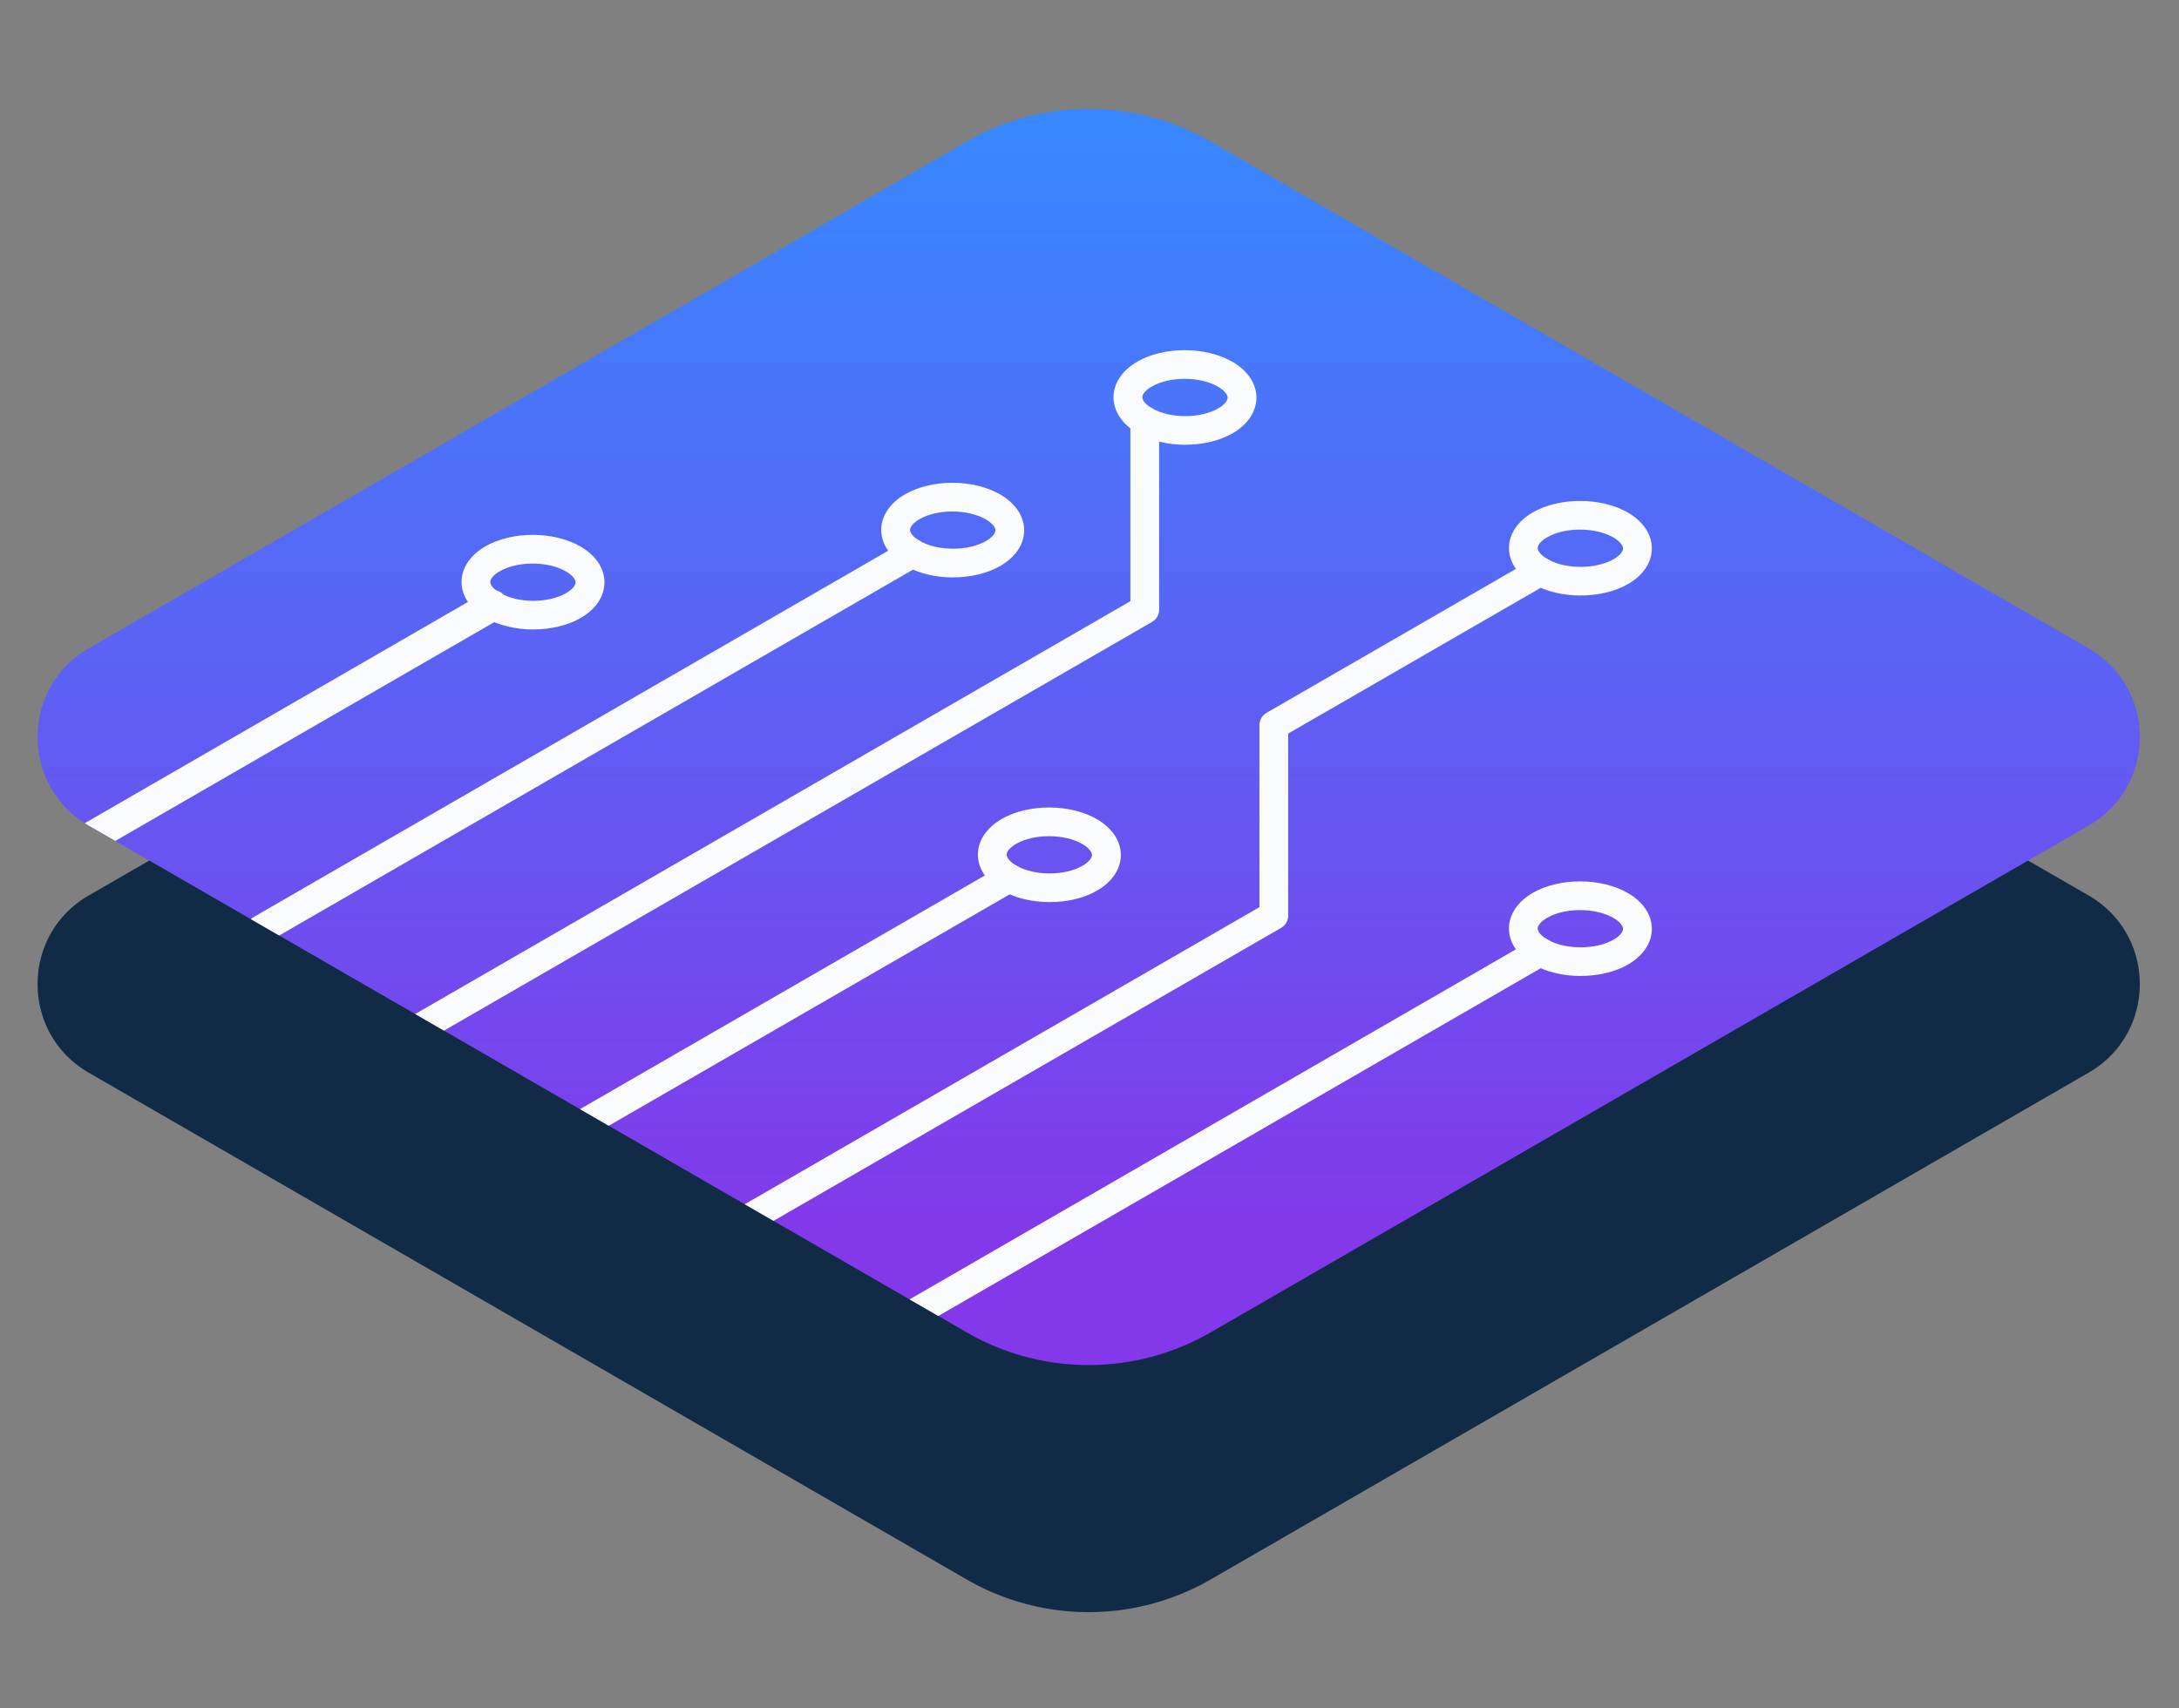
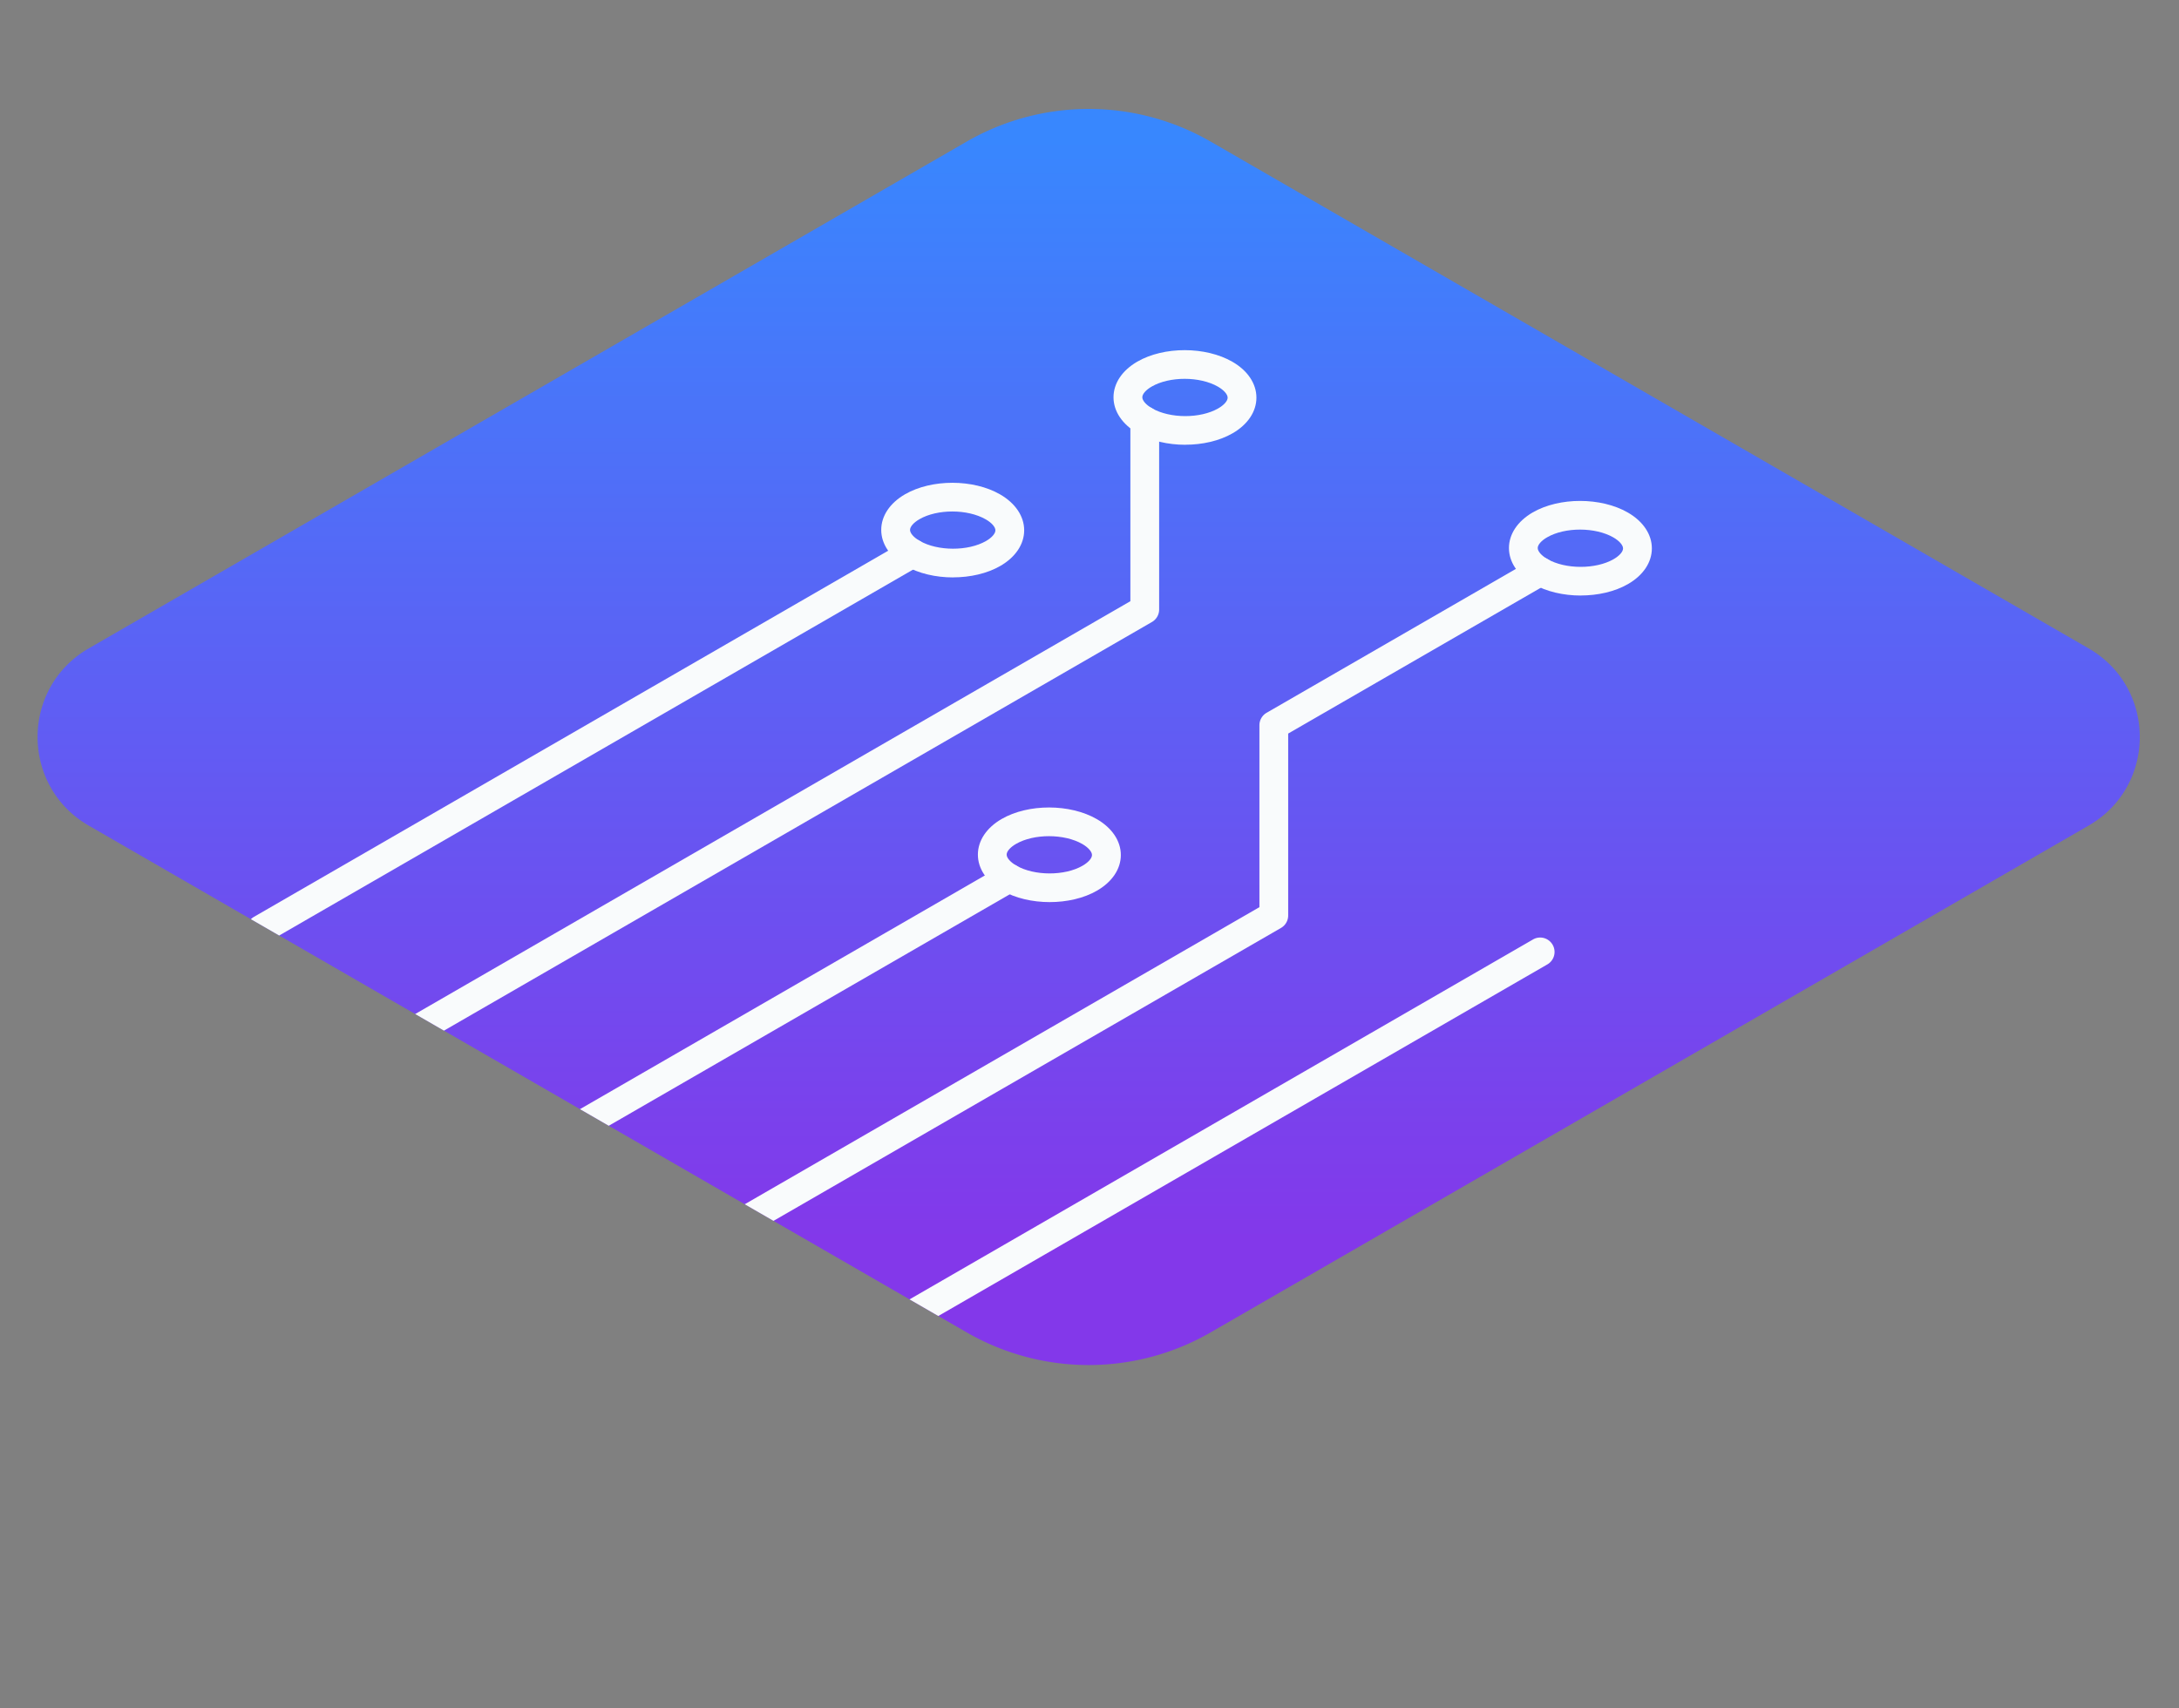
<svg xmlns="http://www.w3.org/2000/svg" data-bbox="8.623 25.002 482.383 344.997" viewBox="0 0 500 392" data-type="ugc">
  <rect x="0" y="0" width="500" height="392" fill="#808080" stroke="none" />
  <g>
    <defs>
      <linearGradient gradientUnits="userSpaceOnUse" y2="284.8" x2="249.81" y1="31.59" x1="249.81" id="4ab8c1d0-3807-4f77-8502-8e1c20f823bb">
        <stop stop-color="#3887fe" offset="0" />
        <stop stop-color="#8338ea" offset="1" />
      </linearGradient>
      <clipPath id="2885bf99-a65c-464c-af1d-3f310b28160b">
        <path d="m20.36 189.48 201.44 116.3a56 56 0 0 0 56.02 0l201.44-116.3c15.66-9.04 15.66-31.63 0-40.67L277.82 32.51a56 56 0 0 0-56.02 0L20.36 148.81c-15.65 9.04-15.65 31.63 0 40.67" />
      </clipPath>
    </defs>
-     <path d="m20.36 246.19 201.44 116.3a56 56 0 0 0 56.02 0l201.44-116.3c15.66-9.04 15.66-31.63 0-40.67L277.82 89.22a56 56 0 0 0-56.02 0L20.36 205.52c-15.65 9.04-15.65 31.63 0 40.67" fill="#112b46" />
    <path d="m20.36 189.48 201.44 116.3a56 56 0 0 0 56.02 0l201.44-116.3c15.66-9.04 15.66-31.63 0-40.67L277.82 32.51a56 56 0 0 0-56.02 0L20.36 148.81c-15.65 9.04-15.65 31.63 0 40.67" fill="url(#4ab8c1d0-3807-4f77-8502-8e1c20f823bb)" />
    <g clip-path="url(#2885bf99-a65c-464c-af1d-3f310b28160b)">
-       <path d="M20.01 196.18c-1.21 0-2.39-.63-3.05-1.76a3.516 3.516 0 0 1 1.29-4.8l93.05-53.73c1.68-.97 3.83-.39 4.8 1.29s.39 3.83-1.29 4.8l-93.05 53.73c-.55.32-1.16.47-1.75.47" fill="#f9fbfc" />
      <path d="M59.93 216.58a3.302 3.302 0 0 1-1.65-6.16l149.45-86.29c1.58-.92 3.6-.37 4.51 1.21s.37 3.6-1.21 4.51L61.58 216.14c-.52.3-1.09.44-1.65.44" fill="#f9fbfc" />
      <path d="M202.4 308.97a3.302 3.302 0 0 1-1.65-6.16l151.01-87.19c1.58-.92 3.6-.37 4.51 1.21s.37 3.6-1.21 4.51l-151.01 87.19c-.52.3-1.09.44-1.65.44" fill="#f9fbfc" />
      <path d="M165.29 286.73a3.302 3.302 0 0 1-1.65-6.16l125.35-72.37v-41.75c0-1.18.63-2.27 1.65-2.86l61.13-35.29c1.58-.92 3.6-.37 4.51 1.21s.37 3.6-1.21 4.51l-59.48 34.34v41.75c0 1.18-.63 2.27-1.65 2.86l-127 73.32c-.52.3-1.09.44-1.65.44" fill="#f9fbfc" />
      <path d="M90.35 242.68a3.302 3.302 0 0 1-1.65-6.16l170.68-98.54V96.55c0-1.82 1.48-3.3 3.3-3.3s3.3 1.48 3.3 3.3v43.34c0 1.18-.63 2.27-1.65 2.86L92 242.24c-.52.3-1.09.44-1.65.44" fill="#f9fbfc" />
      <path d="M126.71 265.35a3.302 3.302 0 0 1-1.65-6.16l104.85-60.53c1.59-.92 3.6-.37 4.51 1.21s.37 3.6-1.21 4.51l-104.85 60.53c-.52.3-1.09.44-1.65.44" fill="#f9fbfc" />
-       <path d="M362.73 224c-3.94 0-7.89-.89-10.97-2.67-3.5-2.02-5.51-5.02-5.51-8.23s1.99-6.17 5.46-8.18c6.1-3.53 15.69-3.51 21.82.03 3.5 2.02 5.51 5.02 5.51 8.23s-1.99 6.17-5.46 8.18c-3.04 1.76-6.95 2.63-10.86 2.63Zm-.17-15.13c-2.76 0-5.51.59-7.55 1.77-1.33.77-2.16 1.71-2.16 2.46s.85 1.73 2.21 2.52c4.14 2.39 11.11 2.4 15.21.03 1.33-.77 2.16-1.71 2.16-2.46s-.85-1.73-2.21-2.52c-2.08-1.2-4.88-1.8-7.66-1.8" fill="#f9fbfc" />
      <path d="M240.87 207.04c-3.94 0-7.89-.89-10.97-2.67-3.51-2.02-5.52-5.03-5.51-8.24 0-3.19 1.99-6.17 5.46-8.17 6.1-3.53 15.69-3.51 21.82.03 3.51 2.02 5.52 5.03 5.52 8.24s-1.99 6.17-5.46 8.18c-3.04 1.76-6.95 2.63-10.86 2.63m-.17-15.13c-2.76 0-5.51.59-7.55 1.77-1.33.77-2.16 1.71-2.16 2.46s.85 1.73 2.21 2.52c4.14 2.39 11.11 2.4 15.21.03 1.33-.77 2.16-1.71 2.16-2.46s-.85-1.73-2.21-2.52c-2.08-1.2-4.88-1.8-7.66-1.8" fill="#f9fbfc" />
-       <path d="M122.38 144.47c-3.94 0-7.89-.89-10.96-2.67-3.5-2.02-5.51-5.02-5.51-8.23s1.99-6.17 5.46-8.18c6.1-3.53 15.69-3.51 21.82.03 3.51 2.02 5.52 5.03 5.51 8.24 0 3.19-1.99 6.17-5.46 8.17-3.04 1.76-6.95 2.63-10.86 2.63Zm-.16-15.13c-2.76 0-5.51.59-7.56 1.77-1.33.77-2.16 1.71-2.16 2.46s.85 1.73 2.21 2.52c4.13 2.39 11.1 2.4 15.21.03 1.33-.77 2.16-1.71 2.16-2.46s-.85-1.73-2.21-2.52c-2.08-1.2-4.87-1.8-7.66-1.8Z" fill="#f9fbfc" />
      <path d="M218.69 132.52c-3.94 0-7.89-.89-10.96-2.67-3.5-2.02-5.52-5.02-5.52-8.23s1.99-6.17 5.46-8.18c6.11-3.53 15.69-3.51 21.82.03 3.5 2.02 5.52 5.02 5.52 8.23s-1.99 6.17-5.46 8.18c-3.04 1.76-6.95 2.63-10.86 2.63Zm-.16-15.13c-2.76 0-5.51.59-7.55 1.77-1.33.77-2.16 1.71-2.16 2.46s.85 1.73 2.21 2.51c4.14 2.39 11.11 2.4 15.22.04 1.33-.77 2.16-1.71 2.16-2.46s-.85-1.73-2.21-2.51c-2.08-1.2-4.88-1.81-7.66-1.81Z" fill="#f9fbfc" />
      <path d="M362.72 136.68c-3.94 0-7.89-.89-10.96-2.67-3.5-2.02-5.51-5.02-5.51-8.23s1.99-6.17 5.46-8.18c6.1-3.52 15.68-3.51 21.82.03 3.51 2.02 5.52 5.03 5.51 8.24 0 3.19-1.99 6.17-5.46 8.17-3.04 1.76-6.95 2.63-10.86 2.63ZM355 123.32c-1.33.77-2.15 1.71-2.15 2.46s.85 1.73 2.21 2.52c4.13 2.39 11.11 2.4 15.21.03 1.33-.77 2.16-1.71 2.16-2.46s-.85-1.73-2.21-2.52c-4.14-2.39-11.1-2.41-15.22-.03" fill="#f9fbfc" />
      <path d="M271.99 102.08c-3.94 0-7.89-.89-10.97-2.67-3.5-2.02-5.51-5.02-5.51-8.23s1.99-6.17 5.46-8.18c6.1-3.53 15.68-3.51 21.82.03 3.51 2.02 5.52 5.03 5.51 8.24 0 3.19-1.99 6.17-5.46 8.17-3.04 1.76-6.95 2.63-10.86 2.63Zm-7.72-13.36c-1.33.77-2.15 1.71-2.15 2.46s.85 1.73 2.21 2.52c4.14 2.39 11.1 2.4 15.21.03 1.33-.77 2.16-1.71 2.16-2.46s-.85-1.73-2.21-2.52c-4.14-2.39-11.1-2.41-15.22-.03" fill="#f9fbfc" />
    </g>
  </g>
</svg>